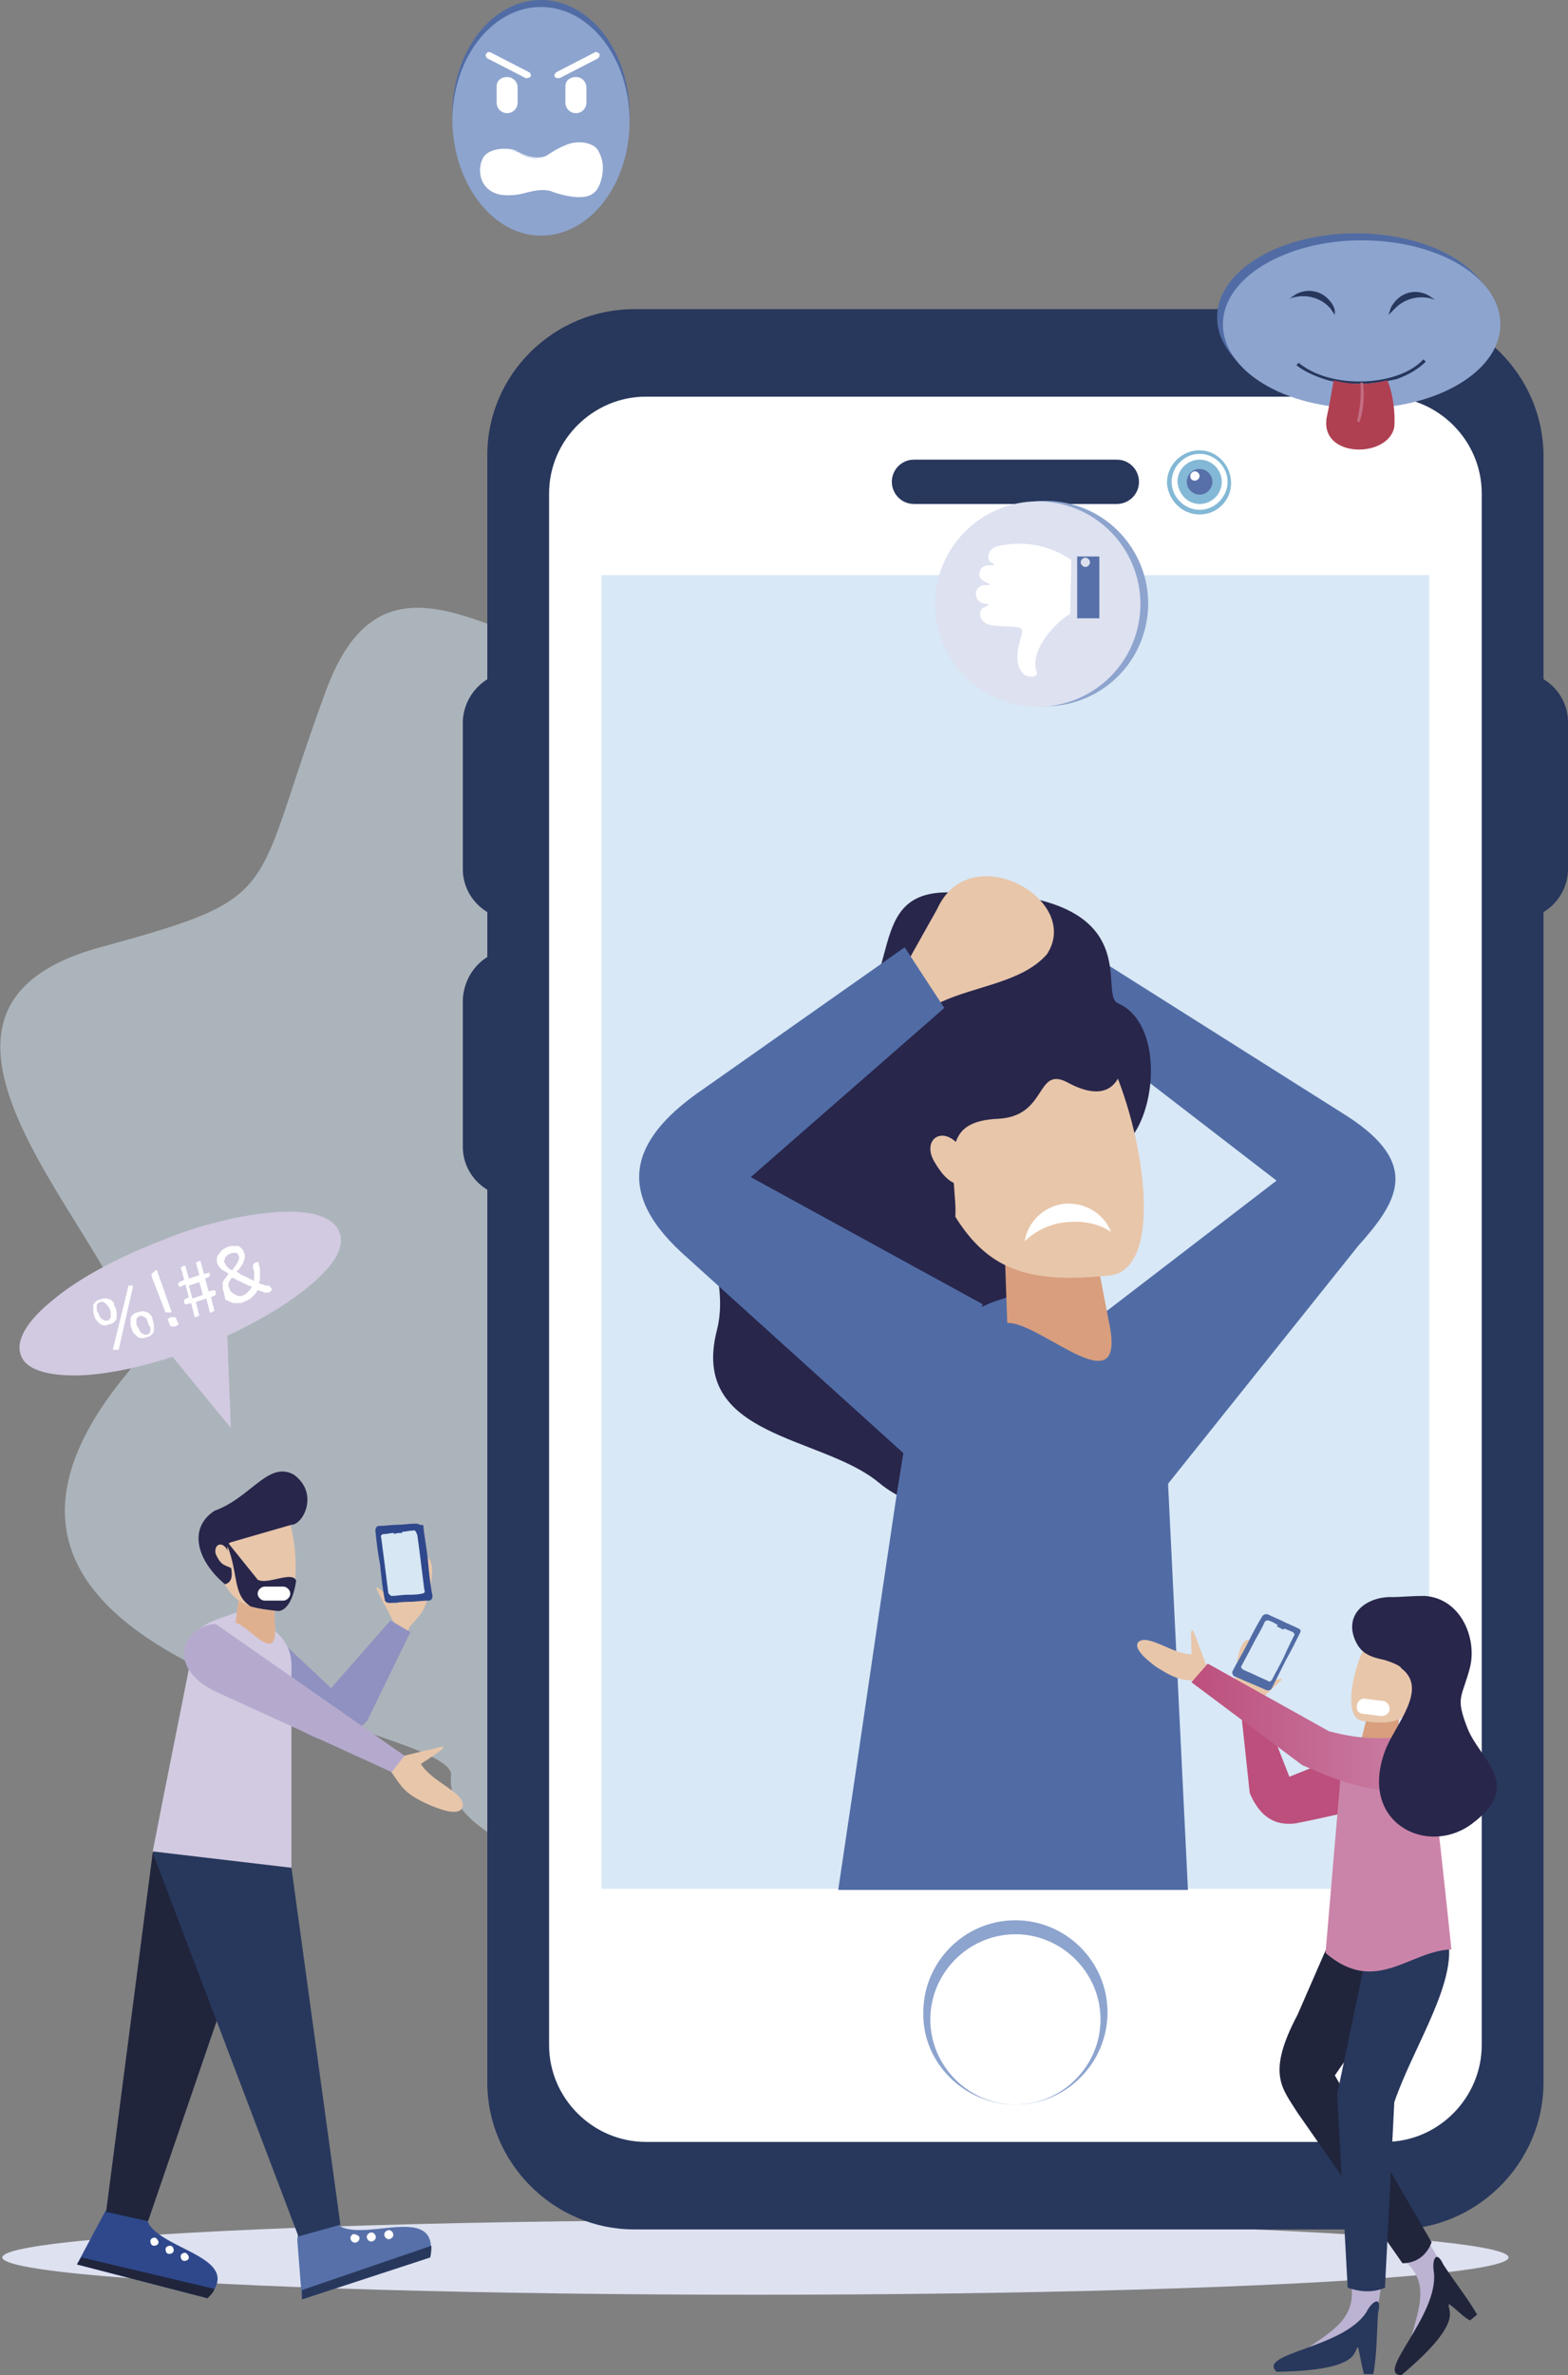
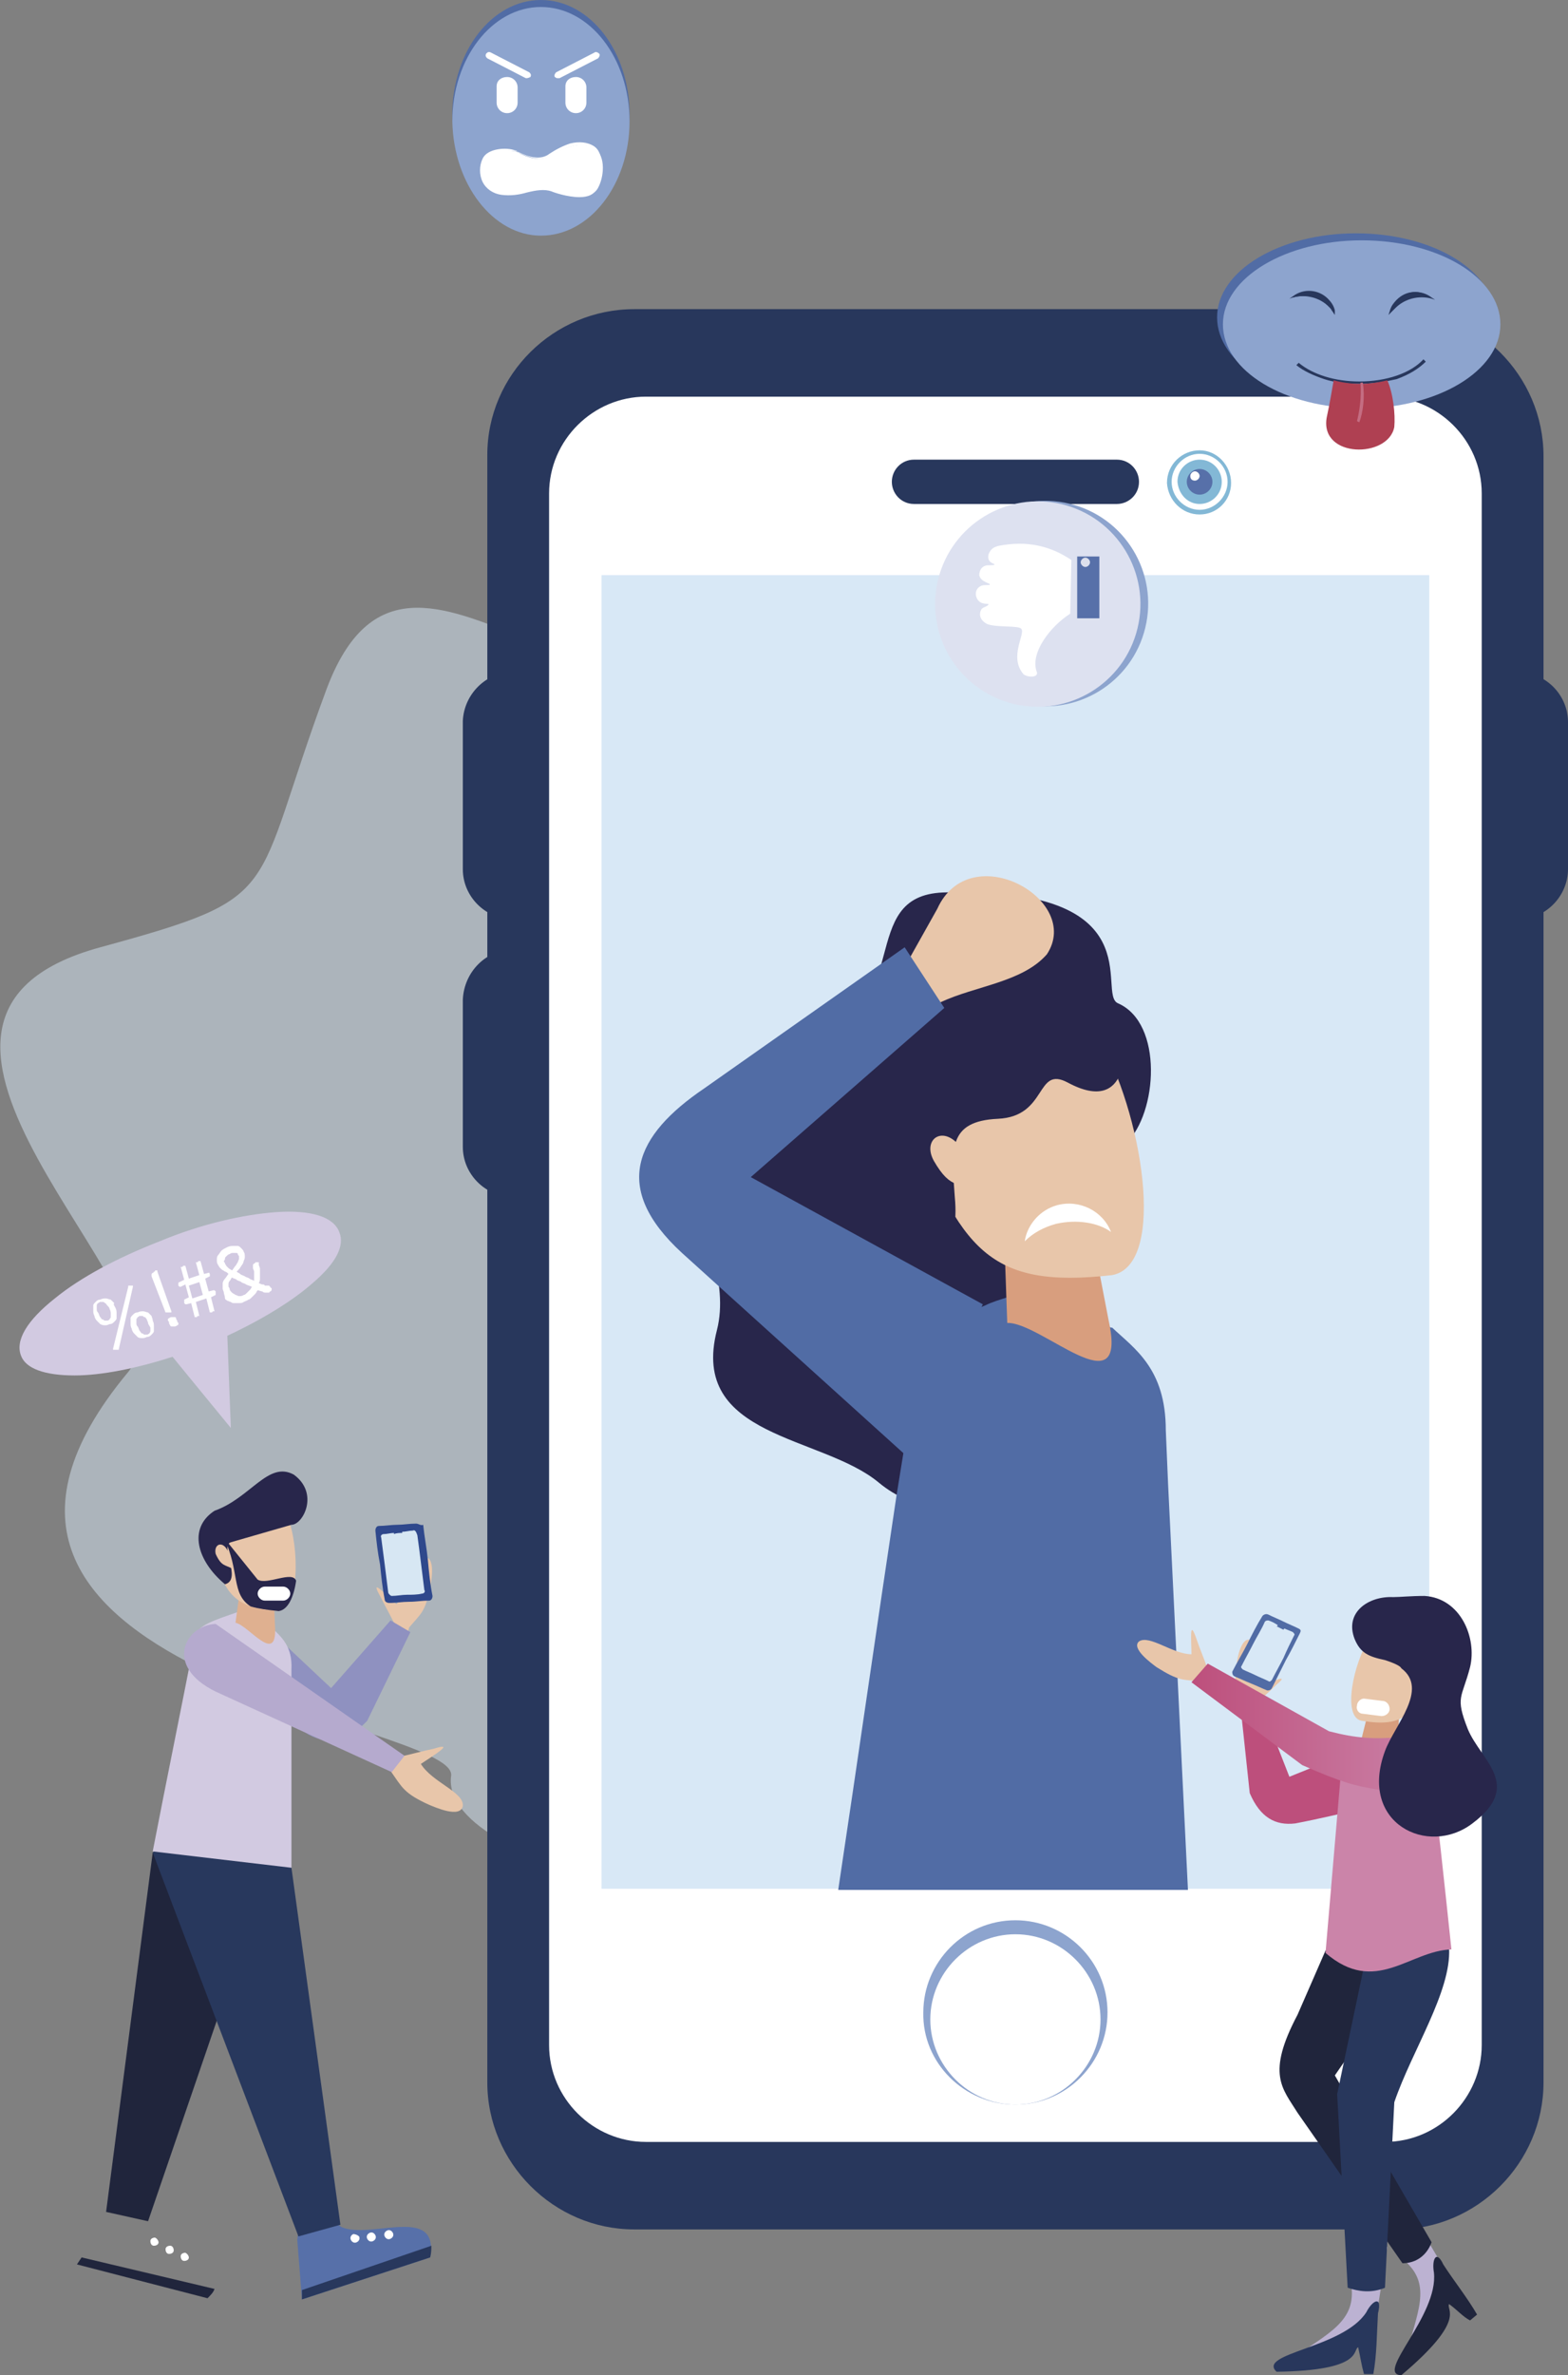
<svg xmlns="http://www.w3.org/2000/svg" version="1.1" id="Capa_1" x="0px" y="0px" viewBox="0 0 134.5 203.6" style="enable-background:new 0 0 134.5 203.6;" xml:space="preserve">
  <rect x="0" y="0" width="134.5" height="203.6" fill="#808080" stroke="none" />
  <style type="text/css">
	.st0{opacity:0.5;}
	.st1{fill:#D8E8F6;}
	.st2{fill-rule:evenodd;clip-rule:evenodd;fill:#DDE1F0;}
	.st3{fill:#BA4560;}
	.st4{fill-rule:evenodd;clip-rule:evenodd;fill:#D2CAE1;}
	.st5{fill:#D2CAE1;}
	.st6{fill-rule:evenodd;clip-rule:evenodd;fill:#FFFFFF;}
	.st7{fill-rule:evenodd;clip-rule:evenodd;fill:#516CA5;}
	.st8{fill-rule:evenodd;clip-rule:evenodd;fill:#8DA4CE;}
	.st9{fill:#FFFFFF;}
	.st10{fill-rule:evenodd;clip-rule:evenodd;fill:#28375C;}
	.st11{fill:#8DA4CE;}
	.st12{fill:#28375C;}
	.st13{fill-rule:evenodd;clip-rule:evenodd;fill:#83B8D6;}
	.st14{fill-rule:evenodd;clip-rule:evenodd;fill:#5770A9;}
	.st15{fill-rule:evenodd;clip-rule:evenodd;fill:#28264B;}
	.st16{fill-rule:evenodd;clip-rule:evenodd;fill:#D89E7E;}
	.st17{fill-rule:evenodd;clip-rule:evenodd;fill:#E8C6AA;}
	.st18{fill-rule:evenodd;clip-rule:evenodd;fill:#BCB2D2;}
	.st19{fill-rule:evenodd;clip-rule:evenodd;fill:#20253C;}
	.st20{fill-rule:evenodd;clip-rule:evenodd;fill:#BD4F7C;}
	.st21{fill-rule:evenodd;clip-rule:evenodd;fill:#D8E8F6;}
	.st22{fill-rule:evenodd;clip-rule:evenodd;fill:#CB84A9;}
	.st23{fill-rule:evenodd;clip-rule:evenodd;fill:url(#SVGID_1_);}
	.st24{fill-rule:evenodd;clip-rule:evenodd;fill:#2F488C;}
	.st25{fill-rule:evenodd;clip-rule:evenodd;fill:#28385D;}
	.st26{fill-rule:evenodd;clip-rule:evenodd;fill:#8F91C0;}
	.st27{fill-rule:evenodd;clip-rule:evenodd;fill:#B5AACE;}
	.st28{fill-rule:evenodd;clip-rule:evenodd;fill:#DFB090;}
	.st29{fill-rule:evenodd;clip-rule:evenodd;fill:#D7E7F3;}
	.st30{fill:#516CA5;}
	.st31{fill-rule:evenodd;clip-rule:evenodd;fill:#AF4052;}
	.st32{fill:#C46D82;}
	.st33{fill:#5770A9;}
	.st34{fill:#DCDFEC;}
</style>
  <g>
    <g class="st0">
      <path class="st1" d="M38.7,152.2c0.5-4.6-49.3-8.7-27.7-34.6c5.3-6.4-25.2-30.2-2.4-36.4c16.1-4.4,12.8-4.3,19.4-22.1    c7.4-19.8,24.6,10.6,39.5-7.6c9.6-11.6,41.4-2,33.4,15.5c-7.9,17.1,42.8,4.8,24.8,40.5c-8.8,17.3-17.6-3.1-16.1,32.8    c1.4,32.1-40.2-4.8-39.6,13.3C70.5,167.3,37.5,160.5,38.7,152.2L38.7,152.2z" />
    </g>
    <g>
-       <ellipse class="st2" cx="64.8" cy="193.5" rx="64.6" ry="3.2" />
      <g>
        <path class="st3" d="M118.5,119.1l-4.5-11.6c0,0,0,0,0,0c-0.1-0.3-1.2,0-2.4,0.5c-1.2,0.6-2.1,1.2-2,1.5c0,0,0,0,0,0l6,10.9     l1.2-0.6L118.5,119.1z" />
        <path class="st3" d="M118.3,122.6c0.8-0.4,1.3-1.1,1.1-1.6c-0.2-0.5-1.1-0.6-2-0.2c-0.8,0.4-1.3,1.1-1.1,1.6     C116.6,123,117.5,123,118.3,122.6L118.3,122.6z" />
      </g>
      <g>
        <path class="st3" d="M125.3,113.4l3.5-9.1c0,0,0,0,0,0c0.1-0.2-0.7-0.7-1.7-1c-1-0.3-1.9-0.4-1.9-0.2c0,0,0,0,0,0l-2.3,9.5l1,0.3     L125.3,113.4z" />
        <path class="st3" d="M123.3,115.4c0.7,0.2,1.4,0.1,1.5-0.3c0.1-0.4-0.3-0.9-1-1.1c-0.7-0.2-1.4-0.1-1.5,0.3     C122.1,114.7,122.6,115.2,123.3,115.4L123.3,115.4z" />
      </g>
      <g>
        <g>
          <path class="st4" d="M19.2,114.2c6.2-2.8,10.4-6.4,9.6-8.5c-0.9-2.3-7.6-1.9-15,0.9c-7.4,2.8-12.6,7-11.7,9.4      c0.8,2.1,6.3,2,12.8-0.2l2,2.4l2.6,3.1l-0.2-4L19.2,114.2z" />
          <path class="st5" d="M23.7,103.9c3-0.2,4.9,0.4,5.4,1.7c0.5,1.2-0.3,2.7-2.3,4.4c-1.7,1.5-4.3,3.1-7.3,4.5l0.3,7.9l-3.2-3.9      l-1.8-2.2c-3.1,1-6.1,1.6-8.4,1.6c-2.6,0-4.2-0.6-4.6-1.7c-0.5-1.3,0.5-3,2.9-4.9c2.2-1.8,5.4-3.5,9-4.9      C17.3,104.9,20.9,104.1,23.7,103.9z M18.8,114l0.2-0.1c6.7-3,10-6.4,9.4-8c-0.4-1-2.1-1.4-4.7-1.3c-2.8,0.2-6.3,1-9.8,2.4      c-3.5,1.4-6.7,3.1-8.8,4.8c-2,1.6-3,3.1-2.6,4.1c0.6,1.6,5.4,1.9,12.4-0.4l0.2-0.1l2.1,2.6l1.9,2.3L18.8,114z" />
        </g>
        <path class="st6" d="M9.9,112.1c0.1,0.2,0.1,0.3,0.1,0.5c0,0.2,0,0.3,0,0.4c0,0.1-0.1,0.2-0.2,0.3c-0.1,0.1-0.2,0.2-0.4,0.2     c-0.2,0.1-0.3,0.1-0.4,0.1c-0.1,0-0.2,0-0.4-0.1c-0.1-0.1-0.2-0.2-0.3-0.3c-0.1-0.1-0.2-0.3-0.2-0.4c-0.1-0.2-0.1-0.3-0.1-0.5     c0-0.2,0-0.3,0-0.4c0-0.1,0.1-0.2,0.2-0.3c0.1-0.1,0.2-0.2,0.4-0.2c0.2-0.1,0.3-0.1,0.5-0.1c0.1,0,0.3,0.1,0.4,0.1     c0.1,0.1,0.2,0.2,0.3,0.3C9.7,111.8,9.8,111.9,9.9,112.1L9.9,112.1z M9.4,112.2c0-0.1-0.1-0.2-0.2-0.3c-0.1-0.1-0.1-0.2-0.2-0.2     c-0.1-0.1-0.1-0.1-0.2-0.1c-0.1,0-0.1,0-0.2,0c-0.1,0-0.1,0.1-0.2,0.1c0,0-0.1,0.1-0.1,0.2c0,0.1,0,0.2,0,0.3     c0,0.1,0,0.2,0.1,0.3c0.1,0.1,0.1,0.3,0.2,0.4c0.1,0.1,0.1,0.2,0.2,0.2c0.1,0,0.1,0.1,0.2,0.1c0.1,0,0.1,0,0.2,0     c0.1,0,0.2-0.1,0.2-0.1c0-0.1,0.1-0.1,0.1-0.2c0-0.1,0-0.2,0-0.3C9.5,112.5,9.5,112.4,9.4,112.2L9.4,112.2z M13.1,113.2     c0.1,0.2,0.1,0.3,0.1,0.5c0,0.2,0,0.3,0,0.4c0,0.1-0.1,0.2-0.2,0.3c-0.1,0.1-0.2,0.2-0.4,0.2c-0.2,0.1-0.3,0.1-0.4,0.1     c-0.1,0-0.3,0-0.4-0.1c-0.1-0.1-0.2-0.2-0.3-0.3c-0.1-0.1-0.2-0.3-0.2-0.4c-0.1-0.2-0.1-0.3-0.1-0.5c0-0.1,0-0.3,0-0.4     c0-0.1,0.1-0.2,0.2-0.3c0.1-0.1,0.2-0.2,0.4-0.2c0.2-0.1,0.3-0.1,0.5-0.1c0.1,0,0.3,0.1,0.4,0.1c0.1,0.1,0.2,0.2,0.3,0.3     C13,112.9,13.1,113,13.1,113.2L13.1,113.2z M12.7,113.4c0-0.1-0.1-0.2-0.1-0.3c-0.1-0.1-0.1-0.2-0.2-0.2c-0.1,0-0.1-0.1-0.2-0.1     c-0.1,0-0.1,0-0.2,0c-0.1,0-0.1,0.1-0.2,0.1c0,0.1-0.1,0.1-0.1,0.2c0,0.1,0,0.2,0,0.3c0,0.1,0,0.2,0.1,0.3     c0.1,0.1,0.1,0.3,0.2,0.4c0.1,0.1,0.1,0.2,0.2,0.2c0.1,0,0.1,0.1,0.2,0.1c0.1,0,0.1,0,0.2,0c0.1,0,0.2-0.1,0.2-0.1     c0,0,0.1-0.1,0.1-0.2c0-0.1,0-0.2,0-0.3C12.8,113.6,12.7,113.5,12.7,113.4L12.7,113.4z M10.2,115.6     C10.2,115.6,10.2,115.6,10.2,115.6c0,0.1,0,0.1-0.1,0.1c0,0,0,0-0.1,0c0,0-0.1,0-0.1,0c0,0-0.1,0-0.1,0c0,0-0.1,0-0.1,0     c0,0,0,0,0,0c0,0,0-0.1,0-0.1l1.3-5.3c0,0,0,0,0-0.1c0,0,0,0,0,0c0,0,0,0,0.1,0c0,0,0.1,0,0.1,0c0,0,0.1,0,0.1,0c0,0,0.1,0,0.1,0     c0,0,0,0,0,0c0,0,0,0.1,0,0.1L10.2,115.6z M14.7,112.4C14.8,112.4,14.8,112.4,14.7,112.4c0,0.1,0,0.1,0,0.1c0,0,0,0-0.1,0     c0,0-0.1,0-0.1,0c0,0-0.1,0-0.1,0c0,0-0.1,0-0.1,0c0,0,0,0-0.1,0c0,0,0,0,0,0l-1.2-3.1c0,0,0,0,0-0.1c0,0,0,0,0-0.1     c0,0,0,0,0.1-0.1c0,0,0.1,0,0.1-0.1c0.1,0,0.1,0,0.1-0.1c0,0,0.1,0,0.1,0c0,0,0.1,0,0.1,0c0,0,0,0,0,0.1L14.7,112.4z M15.2,113.2     c0,0.1,0,0.1,0.1,0.2c0,0.1,0,0.1,0,0.1c0,0,0,0.1-0.1,0.1c0,0-0.1,0.1-0.2,0.1c-0.1,0-0.1,0-0.2,0c0,0-0.1,0-0.1,0     c0,0-0.1,0-0.1-0.1c0,0-0.1-0.1-0.1-0.2c0-0.1,0-0.1-0.1-0.2c0-0.1,0-0.1,0-0.1c0,0,0-0.1,0.1-0.1c0,0,0.1-0.1,0.2-0.1     c0.1,0,0.1,0,0.2,0c0,0,0.1,0,0.1,0c0,0,0.1,0,0.1,0.1C15.1,113.1,15.2,113.2,15.2,113.2L15.2,113.2z M18,109.2     C18,109.3,18,109.3,18,109.2c0,0.1,0,0.1,0,0.2c0,0,0,0,0,0c0,0,0,0,0,0l-0.4,0.2l0.3,1.1l0.4-0.1c0,0,0.1,0,0.1,0     c0,0,0.1,0.1,0.1,0.1c0,0,0,0.1,0,0.1c0,0,0,0.1,0,0.1c0,0,0,0,0,0.1c0,0,0,0,0,0l-0.4,0.2l0.3,1.2c0,0,0,0,0,0c0,0,0,0,0,0     c0,0,0,0-0.1,0c0,0-0.1,0-0.1,0.1c-0.1,0-0.1,0-0.1,0c0,0-0.1,0-0.1,0c0,0,0,0,0,0c0,0,0,0,0,0l-0.3-1.2l-0.9,0.3l0.3,1.2     c0,0,0,0,0,0s0,0,0,0c0,0,0,0-0.1,0c0,0-0.1,0-0.1,0.1c-0.1,0-0.1,0-0.1,0c0,0-0.1,0-0.1,0c0,0,0,0,0,0c0,0,0,0,0,0l-0.3-1.2     l-0.4,0.1c0,0-0.1,0-0.1,0c0,0-0.1-0.1-0.1-0.1c0,0,0-0.1,0-0.1c0,0,0-0.1,0-0.1c0,0,0,0,0-0.1c0,0,0,0,0,0l0.4-0.2l-0.3-1.1     l-0.4,0.2c0,0-0.1,0-0.1,0c0,0-0.1-0.1-0.1-0.1c0-0.1,0-0.1,0-0.2c0,0,0-0.1,0.1-0.1l0.4-0.2l-0.3-1.1c0,0,0,0,0,0c0,0,0,0,0,0     c0,0,0,0,0.1,0c0,0,0.1,0,0.1-0.1c0.1,0,0.1,0,0.1,0c0,0,0.1,0,0.1,0c0,0,0,0,0,0c0,0,0,0,0,0l0.3,1.1l0.9-0.3l-0.3-1.1     c0,0,0,0,0,0c0,0,0,0,0,0c0,0,0,0,0.1,0c0,0,0.1,0,0.1-0.1c0,0,0.1,0,0.1,0c0,0,0.1,0,0.1,0c0,0,0,0,0,0c0,0,0,0,0,0l0.3,1.1     l0.4-0.1c0,0,0.1,0,0.1,0C17.9,109.1,18,109.2,18,109.2L18,109.2z M16.2,110.2l0.3,1.1l0.9-0.3l-0.3-1.1L16.2,110.2z M19.2,110.8     c0-0.1-0.1-0.2-0.1-0.4c0-0.1,0-0.2,0-0.4c0-0.1,0.1-0.3,0.2-0.4c0.1-0.1,0.2-0.3,0.3-0.4c-0.1-0.1-0.2-0.2-0.3-0.2     c-0.1-0.1-0.2-0.1-0.3-0.2c-0.1-0.1-0.1-0.1-0.2-0.2c0-0.1-0.1-0.1-0.1-0.2c-0.1-0.1-0.1-0.3-0.1-0.4c0-0.1,0-0.3,0.1-0.4     c0.1-0.1,0.2-0.3,0.3-0.4c0.1-0.1,0.3-0.2,0.5-0.3c0.2-0.1,0.4-0.1,0.5-0.1c0.2,0,0.3,0,0.4,0c0.1,0,0.2,0.1,0.3,0.2     c0.1,0.1,0.2,0.2,0.2,0.3c0.1,0.1,0.1,0.3,0.1,0.4c0,0.1,0,0.2-0.1,0.4c0,0.1-0.1,0.3-0.2,0.4c-0.1,0.2-0.2,0.3-0.4,0.5     c0.1,0.1,0.2,0.1,0.3,0.2c0.1,0.1,0.2,0.1,0.4,0.2c0.1,0.1,0.3,0.1,0.4,0.2c0.1,0.1,0.3,0.1,0.4,0.2c0-0.1,0-0.2,0-0.2     c0-0.1,0-0.2,0-0.3c0-0.1,0-0.2,0-0.3c0-0.1-0.1-0.2-0.1-0.3l0-0.1c0,0,0,0,0-0.1c0,0,0,0,0-0.1c0,0,0,0,0.1-0.1     c0,0,0.1,0,0.1-0.1c0,0,0.1,0,0.1,0c0,0,0.1,0,0.1,0c0,0,0,0,0.1,0c0,0,0,0,0,0.1l0,0.1c0,0.1,0.1,0.2,0.1,0.4c0,0.1,0,0.2,0,0.4     c0,0.1,0,0.2,0,0.4c0,0.1,0,0.2-0.1,0.4c0.1,0,0.2,0.1,0.3,0.1c0.1,0,0.2,0,0.2,0.1c0.1,0,0.1,0,0.2,0c0,0,0.1,0,0.1,0     c0,0,0,0,0.1,0c0,0,0,0,0,0c0,0,0,0,0,0c0,0,0,0.1,0.1,0.1c0,0.1,0,0.1,0.1,0.1c0,0,0,0.1,0,0.1c0,0,0,0,0,0.1c0,0,0,0-0.1,0.1     c0,0-0.1,0-0.1,0.1c0,0-0.1,0-0.1,0c-0.1,0-0.1,0-0.2,0c-0.1,0-0.2,0-0.3-0.1c-0.1,0-0.3-0.1-0.4-0.1c-0.1,0.1-0.1,0.2-0.2,0.3     c-0.1,0.1-0.2,0.2-0.3,0.3c-0.1,0.1-0.2,0.2-0.3,0.2c-0.1,0.1-0.2,0.1-0.4,0.2c-0.1,0.1-0.3,0.1-0.4,0.1c-0.1,0-0.3,0-0.4,0     c-0.1,0-0.2,0-0.3-0.1c-0.1,0-0.2-0.1-0.3-0.1c-0.1-0.1-0.2-0.1-0.2-0.2C19.3,111.1,19.2,110.9,19.2,110.8L19.2,110.8z      M19.2,108.1c0,0.1,0.1,0.1,0.1,0.2c0,0.1,0.1,0.1,0.1,0.2c0.1,0.1,0.1,0.1,0.2,0.2c0.1,0.1,0.2,0.1,0.3,0.2     c0.1-0.1,0.2-0.3,0.3-0.4c0.1-0.1,0.1-0.2,0.2-0.3c0-0.1,0.1-0.2,0.1-0.3c0-0.1,0-0.2,0-0.2c0-0.1-0.1-0.1-0.1-0.2     c0-0.1-0.1-0.1-0.2-0.1c-0.1,0-0.1,0-0.2,0c-0.1,0-0.2,0-0.3,0.1c-0.1,0-0.2,0.1-0.3,0.2c-0.1,0.1-0.1,0.1-0.1,0.2     c0,0.1-0.1,0.1,0,0.2C19.2,108,19.2,108.1,19.2,108.1L19.2,108.1z M19.7,110.5c0,0.1,0.1,0.2,0.2,0.3c0.1,0.1,0.2,0.1,0.3,0.2     c0.1,0,0.2,0.1,0.3,0.1c0.1,0,0.3,0,0.4-0.1c0.1,0,0.2-0.1,0.2-0.1c0.1-0.1,0.1-0.1,0.2-0.2c0.1-0.1,0.1-0.1,0.2-0.2     c0-0.1,0.1-0.1,0.1-0.2c-0.2-0.1-0.3-0.1-0.5-0.2c-0.1-0.1-0.3-0.1-0.4-0.2c-0.1-0.1-0.3-0.1-0.4-0.2c-0.1-0.1-0.3-0.1-0.4-0.2     c-0.1,0.1-0.1,0.2-0.2,0.3c-0.1,0.1-0.1,0.2-0.1,0.3c0,0.1,0,0.2,0,0.2C19.7,110.4,19.7,110.5,19.7,110.5L19.7,110.5z" />
      </g>
      <g>
        <path class="st7" d="M46.4,19.6c4.2,0,7.6-4.4,7.6-9.8C54,4.4,50.6,0,46.4,0c-4.2,0-7.6,4.4-7.6,9.8     C38.9,15.2,42.3,19.6,46.4,19.6L46.4,19.6z" />
        <path class="st8" d="M46.4,20.2c4.2,0,7.6-4.4,7.6-9.8c0-5.4-3.4-9.8-7.6-9.8c-4.2,0-7.6,4.4-7.6,9.8     C38.9,15.8,42.3,20.2,46.4,20.2L46.4,20.2z" />
        <path class="st6" d="M43.5,6.6L43.5,6.6c0.5,0,0.9,0.4,0.9,0.9v1.3c0,0.5-0.4,0.9-0.9,0.9l0,0c-0.5,0-0.9-0.4-0.9-0.9V7.4     C42.6,6.9,43,6.6,43.5,6.6L43.5,6.6z" />
        <path class="st6" d="M49.4,6.6L49.4,6.6c0.5,0,0.9,0.4,0.9,0.9v1.3c0,0.5-0.4,0.9-0.9,0.9l0,0c-0.5,0-0.9-0.4-0.9-0.9V7.4     C48.5,6.9,48.9,6.6,49.4,6.6L49.4,6.6z" />
        <g>
          <path class="st9" d="M47.8,6.7c-0.1,0-0.2-0.1-0.2-0.1c-0.1-0.1,0-0.3,0.1-0.4l3.3-1.7c0.1-0.1,0.3,0,0.4,0.1      c0.1,0.1,0,0.3-0.1,0.4l-3.3,1.7C47.8,6.7,47.8,6.7,47.8,6.7z" />
        </g>
        <g>
          <path class="st9" d="M45.2,6.7c0,0-0.1,0-0.1,0L41.8,5c-0.1-0.1-0.2-0.2-0.1-0.4c0.1-0.1,0.2-0.2,0.4-0.1l3.3,1.7      c0.1,0.1,0.2,0.2,0.1,0.4C45.3,6.7,45.2,6.7,45.2,6.7z" />
        </g>
        <g id="XMLID_30_">
          <path class="st9" d="M44.3,13c-0.7-0.2-2.2-0.2-2.6,0.7c-0.6,1.2-0.1,2.7,1.5,2.9c1.6,0.2,3.1-0.8,4.3-0.3      c0.9,0.3,3.2,1,3.8-0.2c0.5-0.9,0.7-2.7-0.3-3.4c-1.1-0.7-2.7,0-3.7,0.6C46.1,14.1,44.5,13.1,44.3,13L44.3,13z" />
          <path class="st9" d="M49.7,16.9c-1,0-2.2-0.4-2.4-0.5c-0.6-0.2-1.3-0.1-2.1,0.1c-0.7,0.2-1.4,0.3-2.2,0.2      c-0.7-0.1-1.3-0.5-1.6-1.1c-0.3-0.6-0.3-1.4,0-2c0.4-0.9,2.1-1,2.8-0.7l0,0l0,0c0,0,0.1,0,0.2,0.1c0.4,0.2,1.8,0.9,2.7,0.2      c0.6-0.4,1.2-0.7,1.8-0.9c0.8-0.2,1.5-0.1,2,0.2c0.5,0.3,0.7,0.9,0.7,1.7c0,0.6-0.2,1.3-0.4,1.9C51,16.7,50.4,16.9,49.7,16.9z       M46.7,16c0.3,0,0.5,0,0.8,0.1c1.1,0.4,3.2,0.8,3.6-0.1c0.5-0.9,0.7-2.6-0.2-3.3c-1.1-0.7-2.7,0.1-3.5,0.6c-1,0.7-2.4,0-2.9-0.2      c-0.1,0-0.1-0.1-0.1-0.1l0,0c-0.7-0.2-2.1-0.1-2.5,0.6c-0.3,0.6-0.3,1.3,0,1.8c0.3,0.5,0.8,0.8,1.4,0.9c0.7,0.1,1.4-0.1,2.1-0.2      C45.7,16.1,46.2,16,46.7,16z" />
        </g>
      </g>
      <g>
        <g>
          <path class="st10" d="M130.2,57.6L130.2,57.6c2.3,0,4.3,1.9,4.3,4.3v12.6c0,2.3-1.9,4.3-4.3,4.3l0,0c-2.3,0-4.3-1.9-4.3-4.3      V61.8C126,59.5,127.9,57.6,130.2,57.6L130.2,57.6z" />
          <path class="st10" d="M44,57.6L44,57.6c2.3,0,4.3,1.9,4.3,4.3v12.6c0,2.3-1.9,4.3-4.3,4.3l0,0c-2.3,0-4.3-1.9-4.3-4.3V61.8      C39.8,59.5,41.7,57.6,44,57.6L44,57.6z" />
          <path class="st10" d="M44,81.4L44,81.4c2.3,0,4.3,1.9,4.3,4.3v12.6c0,2.3-1.9,4.3-4.3,4.3l0,0c-2.3,0-4.3-1.9-4.3-4.3V85.7      C39.8,83.3,41.7,81.4,44,81.4L44,81.4z" />
          <path class="st10" d="M54.4,26.5h65.4c6.9,0,12.6,5.7,12.6,12.6v139.4c0,6.9-5.7,12.6-12.6,12.6H54.4c-6.9,0-12.6-5.7-12.6-12.6      V39C41.8,32.1,47.5,26.5,54.4,26.5L54.4,26.5z" />
          <path class="st6" d="M55.4,34h63.4c4.5,0,8.3,3.7,8.3,8.3v133c0,4.5-3.7,8.3-8.3,8.3H55.4c-4.5,0-8.3-3.7-8.3-8.3v-133      C47.1,37.7,50.9,34,55.4,34L55.4,34z" />
          <rect x="51.6" y="49.3" class="st1" width="71" height="112.6" />
          <path class="st11" d="M87.1,180.4c4.4,0,7.9-3.6,7.9-7.9c0-4.4-3.6-7.9-7.9-7.9c-4.4,0-7.9,3.6-7.9,7.9      C79.1,176.8,82.7,180.4,87.1,180.4L87.1,180.4z" />
          <path class="st9" d="M87.1,180.4c4,0,7.3-3.3,7.3-7.3s-3.3-7.3-7.3-7.3c-4,0-7.3,3.3-7.3,7.3S83.1,180.4,87.1,180.4L87.1,180.4z      " />
          <path class="st12" d="M78.4,39.4h17.4c1.1,0,1.9,0.9,1.9,1.9l0,0c0,1.1-0.9,1.9-1.9,1.9H78.4c-1.1,0-1.9-0.9-1.9-1.9l0,0      C76.5,40.3,77.3,39.4,78.4,39.4L78.4,39.4z" />
          <g id="XMLID_7698_">
            <path id="XMLID_7670_" class="st13" d="M102.9,44.1c1.5,0,2.7-1.2,2.7-2.7c0-1.5-1.2-2.8-2.7-2.8c-1.5,0-2.8,1.2-2.8,2.8       C100.2,42.9,101.4,44.1,102.9,44.1L102.9,44.1z" />
            <path id="XMLID_7669_" class="st6" d="M102.9,43.7c1.3,0,2.4-1.1,2.4-2.4c0-1.3-1.1-2.4-2.4-2.4c-1.3,0-2.4,1.1-2.4,2.4       C100.5,42.6,101.6,43.7,102.9,43.7L102.9,43.7z" />
            <path id="XMLID_7668_" class="st13" d="M102.9,43.2c1,0,1.9-0.8,1.9-1.9c0-1-0.8-1.9-1.9-1.9c-1,0-1.9,0.8-1.9,1.9       C101.1,42.4,101.9,43.2,102.9,43.2L102.9,43.2z" />
            <path id="XMLID_7667_" class="st14" d="M102.9,42.4c0.6,0,1.1-0.5,1.1-1.1s-0.5-1.1-1.1-1.1c-0.6,0-1.1,0.5-1.1,1.1       S102.3,42.4,102.9,42.4L102.9,42.4z" />
            <path id="XMLID_7666_" class="st6" d="M102.5,41.2c0.2,0,0.4-0.2,0.4-0.4c0-0.2-0.2-0.4-0.4-0.4c-0.2,0-0.4,0.2-0.4,0.4       C102.1,41.1,102.3,41.2,102.5,41.2L102.5,41.2z" />
          </g>
        </g>
        <g>
-           <path id="XMLID_10278_" class="st7" d="M93.9,82l21.7,13.7c6.3,4.1,4.3,7.3,0.9,11.1l-18,22.5l-6.2-14.9l17.2-13.2L92.1,87.8      L93.9,82z" />
          <path id="XMLID_10271_" class="st15" d="M96.6,98c2.7-2.6,3.2-10.3-0.7-12c-1.9-0.8,3.3-10.1-15-9.5c-7.5,0.3-2.4,9.8-11.2,13.2      c-17.6,6.9-6.1,16-8.2,24.3c-2.4,9.3,9,9,13.9,13.1c5.9,4.9,16.5,1.6,16-8.2C91,110.7,92.8,105.5,96.6,98L96.6,98z" />
          <path class="st7" d="M101.9,162h-30c1.7-11.3,3.3-22.5,5-33.8c0.2-1.2,0.4-2.5,0.6-3.7c0.4-2.9,0.9-5.8,1.3-8.6      c0.8-1.7,3.2-3,5.7-4h0c0.6-0.3,1.3-0.5,1.9-0.7c0.6-0.2,1.3-0.5,1.8-0.7l3.4,1.6l2.4,1.1l1.3,0.6l0.1,0      c1.9,1.8,4.6,3.5,4.6,8.8l0.2,4.7L101.9,162z" />
          <path id="XMLID_10269_" class="st16" d="M94,107.5l-7.8,0.2l0.2,5.7c2.9-0.1,10.4,7.5,8.7-0.2L94,107.5z" />
          <path id="XMLID_10268_" class="st17" d="M78,95.7l16.2-6.8c3.7,6.2,6,19.5,1.2,20.4C84.8,110.5,82.4,107.1,78,95.7L78,95.7z" />
          <path id="XMLID_10267_" class="st15" d="M96.2,88.9c0.4,0.4,0.8,6.8-4.6,3.9c-2.8-1.5-1.7,2.9-6,3.1c-4.3,0.2-4,2.6-3.7,6.7      c0.9,9.4-8.5,3.9-9.1,2.9c-2.6-4.4-3.9-8.9,0.5-12.7c0.6-0.5,10.2-3.3,12.8-4.7c4-2,6.6-3.1,10,0.5L96.2,88.9z" />
          <path id="XMLID_10266_" class="st17" d="M84.2,102.1c-0.5-1.1-1-2.2-1.5-3.3c-1.5-2.6-3.7-1.3-2.6,0.7      C81.6,102.1,82.3,101.3,84.2,102.1L84.2,102.1z" />
          <path id="XMLID_10265_" class="st9" d="M95.3,105.6c-0.7-1.8-2.7-2.8-4.6-2.3c-1.5,0.4-2.6,1.7-2.8,3.1c0.7-0.7,1.6-1.2,2.7-1.5      C92.4,104.5,94.2,104.8,95.3,105.6L95.3,105.6z" />
          <path id="XMLID_10264_" class="st17" d="M71.5,86.7l4.5,2.2l4.7-3c3-1.4,7-1.7,9.1-4.1c3.1-4.7-6.6-10.1-9.4-3.9l-2.3,4.1      L71.5,86.7z" />
          <path id="XMLID_10279_" class="st7" d="M77.6,81.2L60.4,93.3c-5.9,4-8,8.5-1.9,14.1l19.7,17.8l6.1-13.4l-19.9-10.9L81,86.4      L77.6,81.2z" />
        </g>
      </g>
      <g>
        <path class="st18" d="M120.5,193.8c2.4,2.1,1,4.5,0.1,8.2l3.6-7l-3.3-5.6l-2.4,1.3L120.5,193.8z" />
        <path class="st19" d="M123,194.8c0.4,3.7-5.1,8.7-2.8,8.8c5.7-4.8,3.8-5.6,4.1-6.1c0.7,0.5,1.2,1.1,1.8,1.4l0.6-0.5     c-0.8-1.4-2-2.9-2.9-4.3C123.2,192.8,122.8,193.7,123,194.8L123,194.8z" />
        <path class="st18" d="M115.9,195.8c0.5,3.2-2,4.2-5.1,6.4l7.2-3.2l1-6.4l-2.6-0.5L115.9,195.8z" />
        <path class="st10" d="M117.2,198.2c-2,3.1-9.4,3.5-7.7,5.1c7.5-0.1,6.5-1.9,7-2.1c0.2,0.9,0.3,1.6,0.5,2.3h0.8     c0.3-1.6,0.3-3.5,0.4-5.2C118.6,196.7,117.7,197.2,117.2,198.2L117.2,198.2z" />
        <path class="st19" d="M120.2,162.6l-6.5,4.6l-2.4,5.5c-2.7,5.1-1.3,6.3,0,8.4l9,12.9c1.2,0,2.1-0.7,2.5-1.8l-8.3-14.3l7.6-11     L120.2,162.6z" />
        <path class="st10" d="M118,163.8c2,1.1,4.3,2.1,6.3,3.2c0.2,3.7-3.2,8.8-4.7,13.2l-0.8,15.9c-1.2,0.5-2.3,0.3-3.2,0l-0.9-16.6     L118,163.8z" />
        <path class="st17" d="M106.5,147l1.2-0.9c0.6-0.6,1.2-1.1,1.8-1.7c1.2-1-0.3-0.3-1.4,0.2c-0.6-1.3,0-3.5-0.8-4     c-0.8-0.4-1.2,1.6-1.2,2c-0.3,1.9,0,2.2,0.5,3.4L106.5,147z" />
        <path class="st20" d="M116.3,150l1.1,4.9c-2.1,0.5-4.2,1-6.3,1.4c-1.7,0.2-3-0.5-3.9-2.6l-0.8-7.5l1.7-0.3l2.5,6.4L116.3,150z" />
        <path class="st7" d="M108.8,138.4c0.4,0.2,0.9,0.4,1.3,0.6c0.4,0.2,0.9,0.4,1.3,0.6c0.2,0.1,0.2,0.2,0.1,0.4     c-0.4,0.8-0.8,1.6-1.2,2.3c-0.4,0.8-0.8,1.6-1.2,2.4c-0.1,0.2-0.3,0.2-0.4,0.2c-0.5-0.2-0.9-0.4-1.4-0.6     c-0.5-0.2-0.9-0.4-1.4-0.6c-0.2-0.1-0.2-0.3-0.2-0.4c0.4-0.8,0.9-1.6,1.3-2.4c0.4-0.8,0.8-1.6,1.3-2.4     C108.4,138.4,108.6,138.3,108.8,138.4L108.8,138.4z" />
        <path class="st21" d="M108.8,138.9c0.3,0.1,0.5,0.2,0.8,0.4c0,0,0,0.1-0.1,0.1c0,0,0,0,0,0c0.2,0.1,0.4,0.2,0.6,0.3c0,0,0,0,0,0     c0,0,0-0.1,0.1-0.1c0.2,0.1,0.5,0.2,0.7,0.3c0.1,0.1,0.2,0.2,0.1,0.3c-0.3,0.6-0.6,1.2-0.9,1.9c-0.3,0.6-0.7,1.3-1,1.9     c-0.1,0.1-0.2,0.2-0.3,0.1c-0.4-0.2-0.7-0.3-1.1-0.5c-0.4-0.2-0.7-0.3-1.1-0.5c-0.1-0.1-0.2-0.2-0.1-0.3c0.3-0.6,0.7-1.3,1-1.9     c0.3-0.6,0.7-1.2,1-1.9C108.6,138.9,108.7,138.9,108.8,138.9L108.8,138.9z" />
        <path class="st22" d="M119.3,148.1l-2.6,1.1c-0.7,0.6-1.7,1.2-1.7,3l-1.3,15.2c4.3,3.7,7.2-0.2,10.8-0.3     c-0.6-5.7-1.2-11.3-1.9-17C122.1,149.2,120.4,148.5,119.3,148.1L119.3,148.1z" />
        <path class="st16" d="M117.3,147l2.7,0.2l-0.1,2c-1-0.1-3.7,2.5-3.1-0.2L117.3,147z" />
        <path class="st17" d="M123.1,143l-5.6-2.6c-1.4,2.1-2.4,6.8-0.7,7.1C120.5,148.1,121.3,147,123.1,143L123.1,143z" />
        <path class="st17" d="M120.8,145.2c0.2-0.4,0.4-0.8,0.6-1.1c0.6-0.9,1.3-0.4,0.9,0.3C121.7,145.2,121.4,144.9,120.8,145.2     L120.8,145.2z" />
        <path class="st17" d="M104,144.7l-0.4-1.6c-0.3-0.9-0.7-1.8-1-2.7c-0.6-1.7-0.4,0.2-0.4,1.4c-1.6,0-3.6-1.7-4.5-1.1     c-0.7,0.6,1.1,1.9,1.5,2.2c1.9,1.2,2.3,1.1,3.8,1.2L104,144.7z" />
        <linearGradient id="SVGID_1_" gradientUnits="userSpaceOnUse" x1="102.124" y1="148.254" x2="123.782" y2="148.254">
          <stop offset="0" style="stop-color:#BD4F7C" />
          <stop offset="1" style="stop-color:#CB84A9" />
        </linearGradient>
        <path class="st23" d="M120.1,148.9c2.8-0.3,5.7,5.3,1.6,4.9c-2.4-0.2-1.1,0-3.5-0.4c-1.9-0.3-3.1-0.6-6.5-2.1l-9.5-7.1l1.4-1.6     l10.4,5.8C116.3,149,117.9,149.1,120.1,148.9L120.1,148.9z" />
        <path class="st6" d="M117,145.6l1.6,0.2c0.3,0,0.6,0.3,0.6,0.7l0,0c0,0.3-0.3,0.6-0.7,0.6l-1.6-0.2c-0.3,0-0.6-0.3-0.5-0.7l0,0     C116.4,145.9,116.7,145.6,117,145.6L117,145.6z" />
        <path id="XMLID_173_" class="st15" d="M118.8,142.3c-1.4-0.3-2.1-0.6-2.6-1.8c-0.9-2.3,1.2-3.7,3.3-3.6c0.6,0,1.5-0.1,2.7-0.1     c3.1,0.2,4.5,3.6,3.9,6.1c-0.7,2.7-1.3,2.5-0.2,5.3c1.1,2.7,4.8,4.8,0.4,8.1c-3.8,2.9-9.8,0-7.5-6.2c0.8-2.2,3.8-5.3,1.4-7.1     C120.1,142.7,118.8,142.3,118.8,142.3L118.8,142.3z" />
      </g>
      <g>
        <path id="XMLID_11246_" class="st17" d="M34.8,140.6l-0.9-1.3c-0.4-0.8-0.9-1.7-1.3-2.5c-0.9-1.6,0.4-0.2,1.4,0.7     c1.2-1.2,1.3-3.7,2.4-4c1-0.1,0.6,2.1,0.5,2.5c-0.4,2.2-0.8,2.3-1.8,3.5L34.8,140.6z" />
-         <path id="XMLID_11245_" class="st24" d="M11.1,187.1l1.7,3.6c1.6,2.3,8.2,2.9,5,6.3l-11.2-2.9l2.4-4.5L11.1,187.1z" />
        <path id="XMLID_11244_" class="st19" d="M7,193.5l11.4,2.7c-0.1,0.3-0.3,0.5-0.6,0.8l-11.2-2.9L7,193.5z" />
        <path id="XMLID_11240_" class="st6" d="M15.9,193.1c-0.2,0-0.4,0.1-0.4,0.3c0,0.2,0.1,0.4,0.3,0.4c0.2,0,0.4-0.1,0.4-0.3     C16.2,193.4,16.1,193.2,15.9,193.1L15.9,193.1z" />
        <path id="XMLID_11239_" class="st6" d="M14.6,192.5c-0.2,0-0.4,0.1-0.4,0.3c0,0.2,0.1,0.4,0.3,0.4c0.2,0,0.4-0.1,0.4-0.3     C14.9,192.7,14.8,192.5,14.6,192.5L14.6,192.5z" />
        <path id="XMLID_11238_" class="st6" d="M13.3,191.8c-0.2,0-0.4,0.1-0.4,0.3c0,0.2,0.1,0.4,0.3,0.4c0.2,0,0.4-0.1,0.4-0.3     C13.6,192.1,13.5,191.9,13.3,191.8L13.3,191.8z" />
        <path id="XMLID_11237_" class="st14" d="M25.9,188.7l3.4,2.2c2.5,1.1,8.4-2,7.6,2.6l-11,3.6l-0.4-5.1L25.9,188.7z" />
        <path id="XMLID_11236_" class="st25" d="M25.9,196.3l11.1-3.8c0,0.3,0,0.6-0.1,1l-11,3.6L25.9,196.3z" />
        <path id="XMLID_11235_" class="st6" d="M33.2,191.2c-0.2,0.1-0.3,0.3-0.2,0.5c0.1,0.2,0.3,0.3,0.5,0.2c0.2-0.1,0.3-0.3,0.2-0.5     C33.6,191.2,33.4,191.1,33.2,191.2L33.2,191.2z" />
        <path id="XMLID_11234_" class="st6" d="M31.7,191.4c-0.2,0.1-0.3,0.3-0.2,0.5c0.1,0.2,0.3,0.3,0.5,0.2c0.2-0.1,0.3-0.3,0.2-0.5     C32.1,191.4,31.9,191.3,31.7,191.4L31.7,191.4z" />
        <path id="XMLID_11233_" class="st6" d="M30.3,191.5c-0.2,0.1-0.3,0.3-0.2,0.5c0.1,0.2,0.3,0.3,0.5,0.2c0.2-0.1,0.3-0.3,0.2-0.5     C30.7,191.6,30.5,191.5,30.3,191.5L30.3,191.5z" />
        <polygon id="XMLID_11232_" class="st19" points="21,154.3 13.1,158.8 9.1,189.6 12.7,190.4 22.3,162.4    " />
        <polygon id="XMLID_11231_" class="st25" points="20.3,153.5 13.1,158.8 25.6,191.7 29.2,190.7 25,160.1    " />
        <path id="XMLID_11230_" class="st26" d="M23.4,140l-3,4.8c2,1.3,4.1,2.6,6.1,3.9c1.7,0.9,3.3,0.6,5-1.2l3.7-7.6l-1.7-1l-5.1,5.8     L23.4,140z" />
        <path id="XMLID_11229_" class="st4" d="M20.6,138.1l2.8,1.5c0.7,0.7,1.7,1.5,1.6,3.5v17l-11.9-1.4c1.2-6.2,2.5-12.5,3.7-18.7     C17.3,139.1,19.3,138.6,20.6,138.1L20.6,138.1z" />
        <path id="XMLID_11228_" class="st17" d="M32.5,151.2l1.7-0.6c1-0.2,2-0.5,3-0.7c1.9-0.6,0.1,0.5-1.1,1.3c1,1.6,3.7,2.4,3.6,3.6     c-0.2,1.1-2.4,0.1-2.9-0.1c-2.2-1-2.3-1.5-3.3-2.9L32.5,151.2z" />
        <path id="XMLID_11226_" class="st27" d="M18.5,145c-4.5-2.2-2.6-5.7,0-5.8l16.2,11.3l-1.1,1.4L18.5,145z" />
        <path id="XMLID_11224_" class="st28" d="M23.5,137.3l-3-0.4l-0.3,2.2c1.1,0.2,3.5,3.6,3.4,0.5L23.5,137.3z" />
        <path id="XMLID_11223_" class="st17" d="M18,131.6l6.7-1.5c1,2.6,1,7.9-0.9,8C19.7,137.8,19,136.3,18,131.6L18,131.6z" />
        <path id="XMLID_11221_" class="st15" d="M25.4,135.5c-0.3-0.9-2.5,0.4-3.3-0.1l-2.9-3.6c1.4,2.9,0.6,4.8,2.3,5.9     c0.7,0.2,1.4,0.3,2.4,0.4C24.7,138,25.2,136.9,25.4,135.5L25.4,135.5z" />
        <path id="XMLID_11218_" class="st15" d="M19.8,132.2l5.2-1.5c1,0,2.4-2.7,0.2-4.3c-2.2-1.2-3.7,2-6.8,3.1     c-2.3,1.5-1.5,4.3,0.9,6.3C20.8,135.4,18.8,132.5,19.8,132.2L19.8,132.2z" />
        <path id="XMLID_11217_" class="st17" d="M20,134.5c-0.1-0.5-0.2-0.9-0.4-1.4c-0.4-1.1-1.3-0.8-1.1,0.1     C19,134.3,19.3,134.1,20,134.5L20,134.5z" />
        <path id="XMLID_11215_" class="st24" d="M35.7,130.6c-0.6,0-1.1,0.1-1.6,0.1c-0.5,0-1.1,0.1-1.6,0.1c-0.2,0-0.3,0.2-0.3,0.4     c0.1,1,0.2,1.9,0.4,2.9c0.1,1,0.2,2,0.4,3c0,0.2,0.2,0.3,0.4,0.3c0.6,0,1.1-0.1,1.7-0.1c0.6,0,1.1-0.1,1.7-0.1     c0.2,0,0.3-0.2,0.3-0.4c-0.2-1-0.3-2-0.4-3.1c-0.1-1-0.3-2-0.4-3C36.1,130.8,35.9,130.6,35.7,130.6L35.7,130.6z" />
        <path id="XMLID_11213_" class="st29" d="M35.4,131.2c-0.3,0-0.6,0.1-0.9,0.1c0,0,0,0.1,0,0.1c0,0,0,0,0,0c-0.2,0-0.5,0-0.7,0.1     c0,0,0,0,0,0c0-0.1,0-0.1,0-0.1c-0.3,0-0.6,0.1-0.9,0.1c-0.1,0-0.3,0.1-0.2,0.3c0.1,0.8,0.2,1.5,0.3,2.3c0.1,0.8,0.2,1.6,0.3,2.4     c0,0.1,0.2,0.3,0.3,0.3c0.4,0,0.9-0.1,1.3-0.1c0.4,0,0.9,0,1.3-0.1c0.2,0,0.3-0.2,0.2-0.3c-0.1-0.8-0.2-1.6-0.3-2.4     c-0.1-0.8-0.2-1.6-0.3-2.3C35.7,131.3,35.6,131.1,35.4,131.2L35.4,131.2z" />
        <path class="st6" d="M24.3,136l-1.6,0c-0.3,0-0.6,0.3-0.6,0.6l0,0c0,0.3,0.3,0.6,0.6,0.6l1.6,0c0.3,0,0.6-0.3,0.6-0.6l0,0     C24.9,136.3,24.6,136,24.3,136L24.3,136z" />
      </g>
      <g>
        <path id="XMLID_2_" class="st30" d="M116.3,34.4c6.5,0,11.9-3.2,11.9-7.2c0-4-5.3-7.2-11.9-7.2c-6.5,0-11.9,3.2-11.9,7.2     C104.4,31.2,109.7,34.4,116.3,34.4L116.3,34.4z" />
        <path id="XMLID_13_" class="st11" d="M116.8,35c6.5,0,11.9-3.2,11.9-7.2c0-4-5.3-7.2-11.9-7.2c-6.5,0-11.9,3.2-11.9,7.2     C104.9,31.8,110.2,35,116.8,35L116.8,35z" />
        <g id="XMLID_12_">
          <path class="st12" d="M116.6,32.9c-1,0-2.1-0.1-3-0.4c-0.9-0.3-1.8-0.7-2.4-1.2l0.2-0.2c1.2,1,3.1,1.6,5.2,1.6      c2.3,0,4.4-0.7,5.5-1.9l0.2,0.2c-0.6,0.6-1.4,1.1-2.5,1.5C118.9,32.7,117.8,32.9,116.6,32.9z" />
        </g>
        <g id="XMLID_11_">
          <path class="st10" d="M110.9,25.5c0.9-0.7,2.1-0.6,2.9,0.2c0.3,0.3,0.4,0.6,0.5,0.9c-0.1-0.1-0.2-0.2-0.3-0.3      C113.2,25.4,112,25.2,110.9,25.5L110.9,25.5z" />
          <path class="st12" d="M114.5,27l-0.2-0.3c-0.1-0.1-0.1-0.2-0.2-0.3c0,0,0,0-0.1-0.1c-0.8-0.8-2-1.1-3.1-0.8l-0.3,0.1l0.3-0.2      c0.9-0.7,2.2-0.6,3,0.2c0.3,0.3,0.5,0.6,0.6,1L114.5,27z M111.8,25.3c0.3,0,0.5,0,0.8,0.1c0.6,0.1,1.1,0.4,1.5,0.9l0,0      c0,0,0,0,0.1,0.1c0,0,0,0,0,0c-0.1-0.2-0.2-0.4-0.4-0.6c-0.7-0.7-1.7-0.8-2.5-0.4C111.4,25.3,111.6,25.3,111.8,25.3z" />
        </g>
        <g id="XMLID_10_">
          <path class="st10" d="M122.7,25.5c-0.9-0.7-2.1-0.6-2.9,0.2c-0.3,0.3-0.4,0.6-0.5,0.9c0.1-0.1,0.2-0.2,0.3-0.3      C120.4,25.4,121.6,25.2,122.7,25.5L122.7,25.5z" />
          <path class="st12" d="M119.1,27l0.1-0.3c0.1-0.4,0.3-0.7,0.6-1c0.8-0.8,2.1-0.9,3-0.2l0.3,0.2l-0.3-0.1c-1.1-0.3-2.3,0-3.1,0.8      c-0.1,0.1-0.2,0.2-0.3,0.3L119.1,27z M121.3,25.1c-0.6,0-1.1,0.2-1.5,0.6c-0.2,0.2-0.3,0.4-0.4,0.6c0,0,0,0,0-0.1l0,0      c0.8-0.8,1.8-1.1,2.9-0.9C122,25.2,121.7,25.1,121.3,25.1z" />
        </g>
        <path id="XMLID_9_" class="st31" d="M114.4,32.6c1.5,0.4,3,0.4,4.6,0c0.5,1.1,0.7,2.9,0.6,4c-0.5,2.7-6.4,2.7-5.8-0.8     C114.1,34.4,114.2,33.7,114.4,32.6L114.4,32.6z" />
        <g id="XMLID_8_">
          <path class="st32" d="M116.6,36.2l-0.2-0.1c0.2-0.8,0.4-2,0.3-3.3l0.2,0C117.1,34.1,116.9,35.4,116.6,36.2z" />
        </g>
      </g>
      <g>
        <ellipse id="XMLID_8087_" transform="matrix(0.237 -0.972 0.972 0.237 18.075 126.649)" class="st8" cx="89.7" cy="51.8" rx="8.8" ry="8.8" />
        <ellipse id="XMLID_8086_" transform="matrix(0.237 -0.972 0.972 0.237 17.576 126.011)" class="st2" cx="89" cy="51.8" rx="8.8" ry="8.8" />
        <g id="XMLID_10838_">
          <path id="XMLID_10814_" class="st9" d="M91.8,52.6c-1.7,1.1-3.4,3.3-2.9,4.9c0.3,0.6-0.7,0.6-1.1,0.3c-1.3-1.5,0.2-3.5-0.2-3.9      c-0.2-0.3-2.1-0.1-2.9-0.4c-0.6-0.3-0.8-0.8-0.5-1.3c0.2-0.2,0.5-0.2,0.6-0.4c0-0.1-0.7,0.1-1-0.5c-0.2-0.4-0.1-0.9,0.4-1.1      c0.3-0.1,0.7,0,0.7-0.1c0.1-0.1-0.8-0.2-0.9-0.8c0-0.4,0.2-0.7,0.5-0.8c0.2-0.1,0.7,0,0.8-0.1c0.1-0.1-0.7-0.1-0.5-0.9      c0.2-0.5,0.5-0.6,0.8-0.7c2.5-0.5,4.5,0,6.3,1.2L91.8,52.6z" />
          <rect id="XMLID_10812_" x="92.4" y="47.7" class="st33" width="1.9" height="5.3" />
          <path id="XMLID_10825_" class="st34" d="M93.1,48.6c0.2,0,0.4-0.2,0.4-0.4c0-0.2-0.2-0.4-0.4-0.4c-0.2,0-0.4,0.2-0.4,0.4      C92.7,48.4,92.9,48.6,93.1,48.6L93.1,48.6z" />
        </g>
      </g>
    </g>
  </g>
</svg>